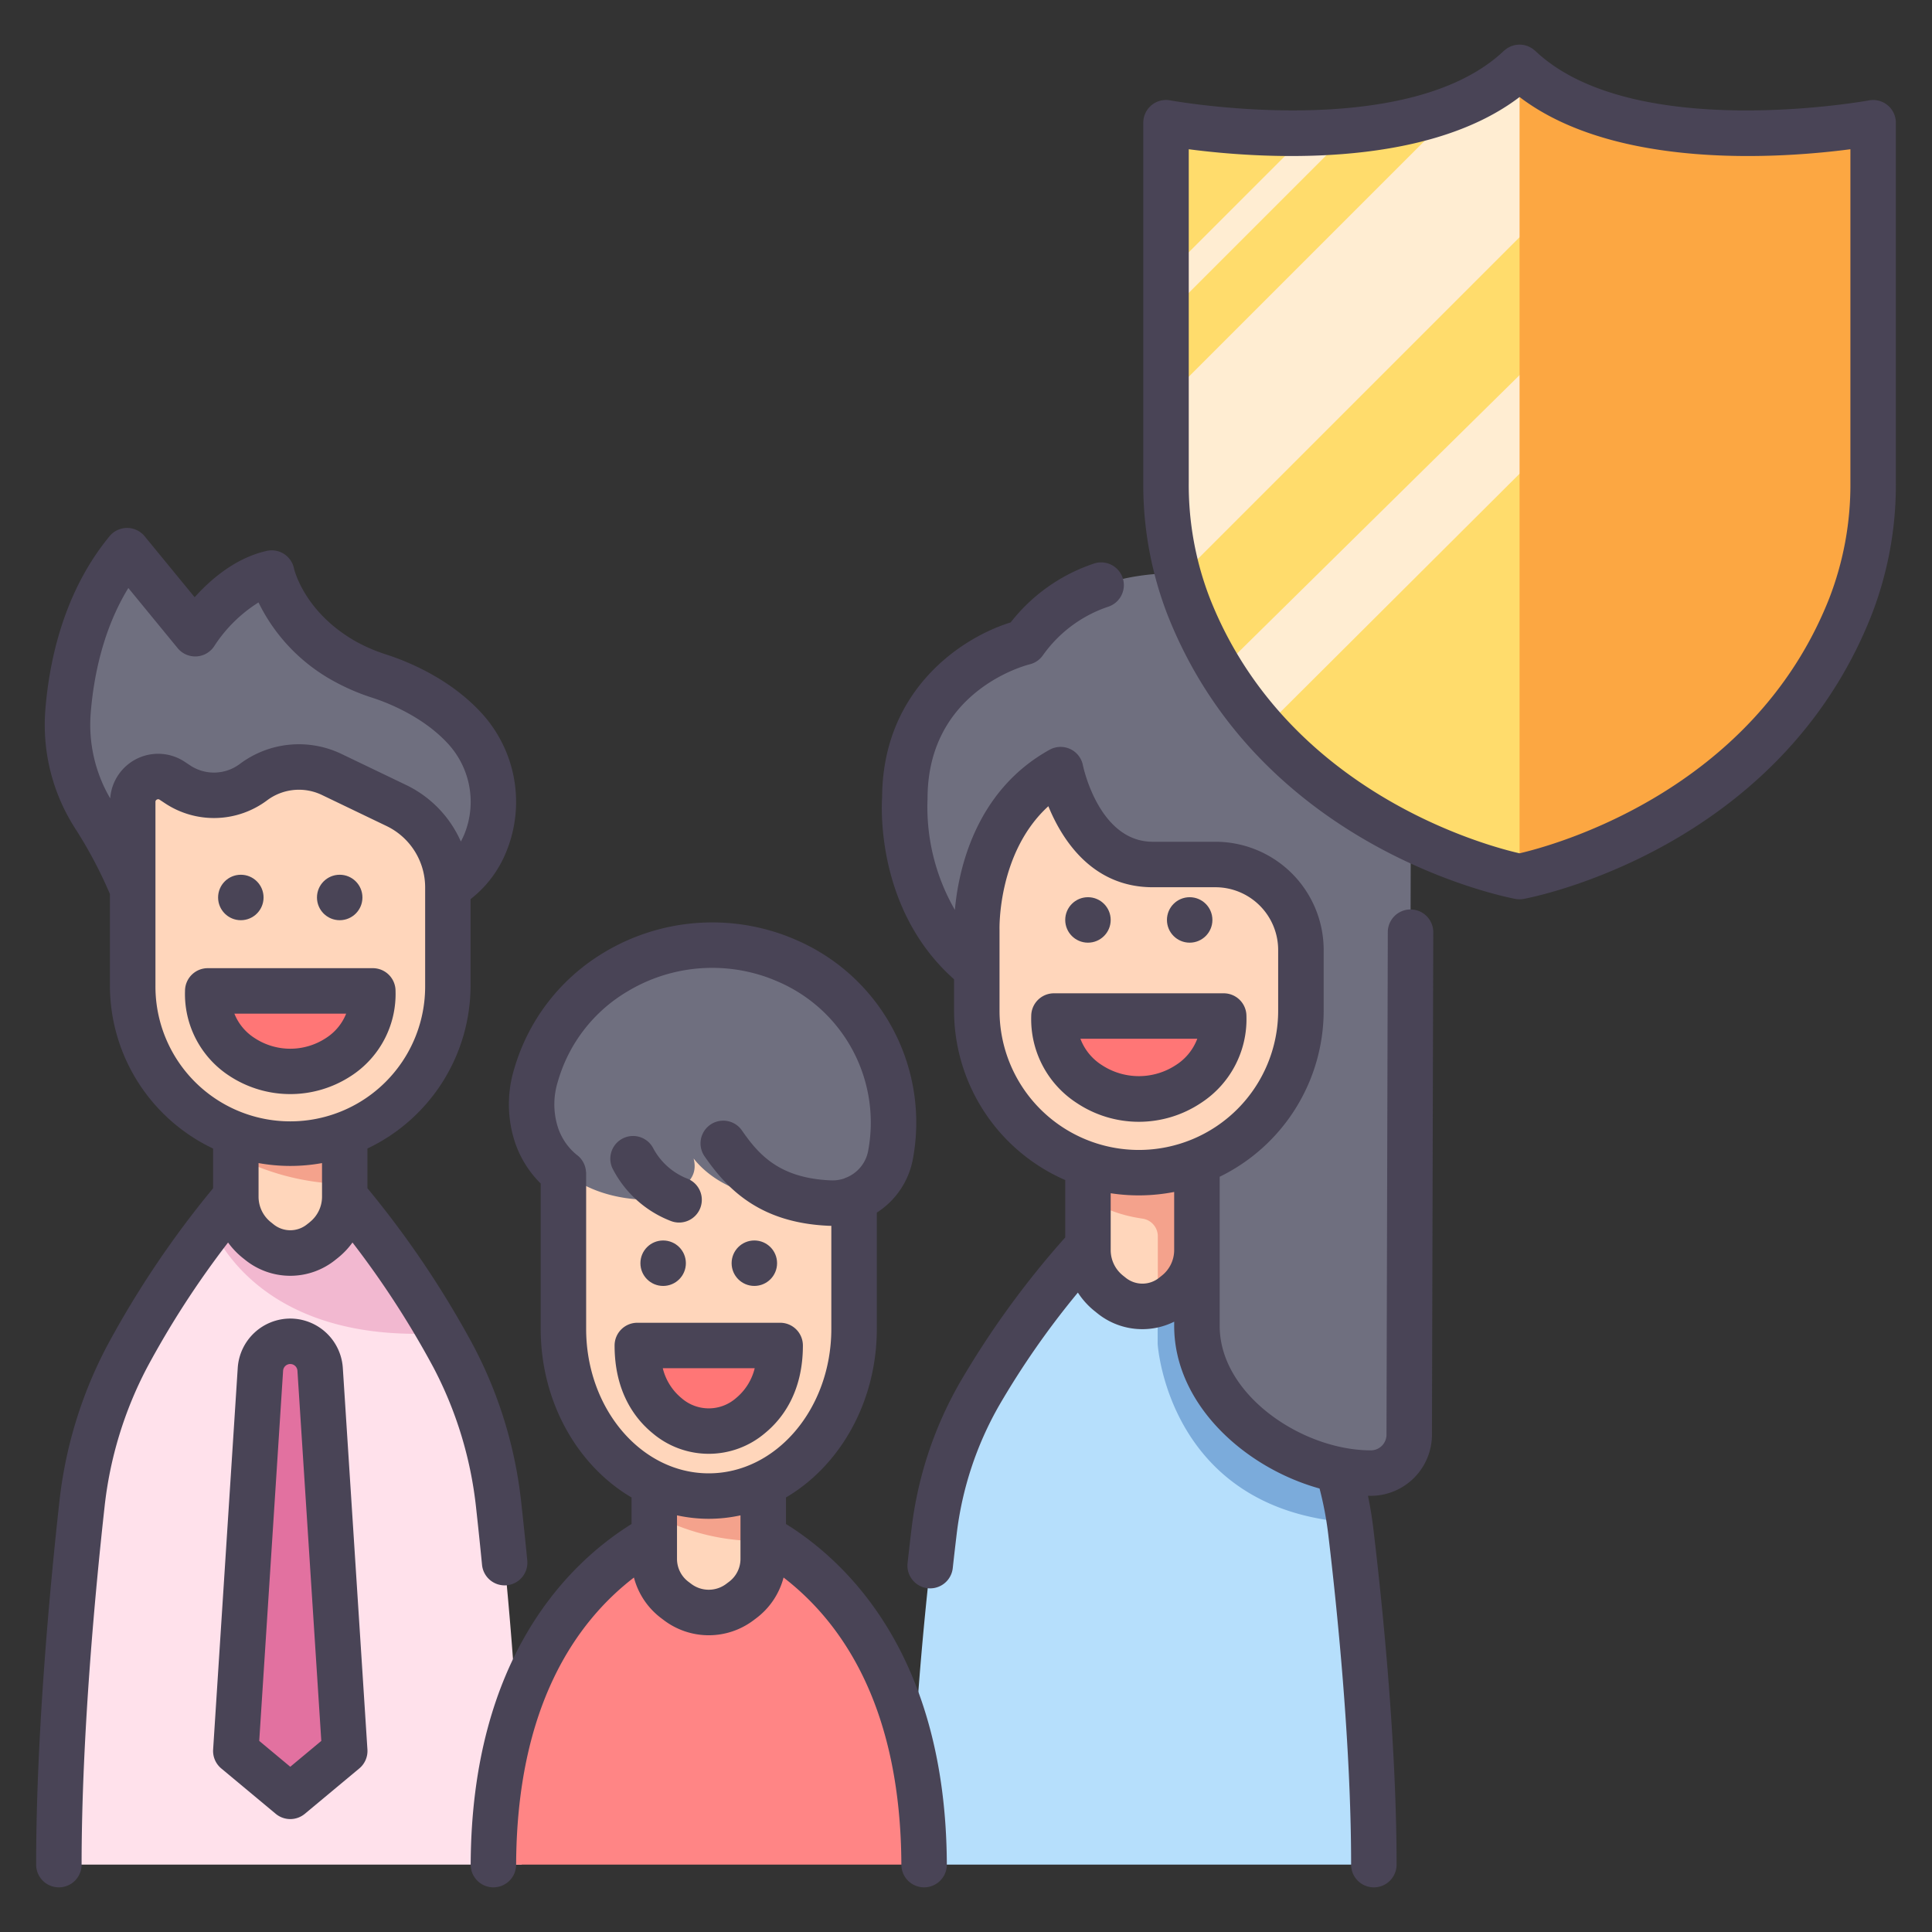
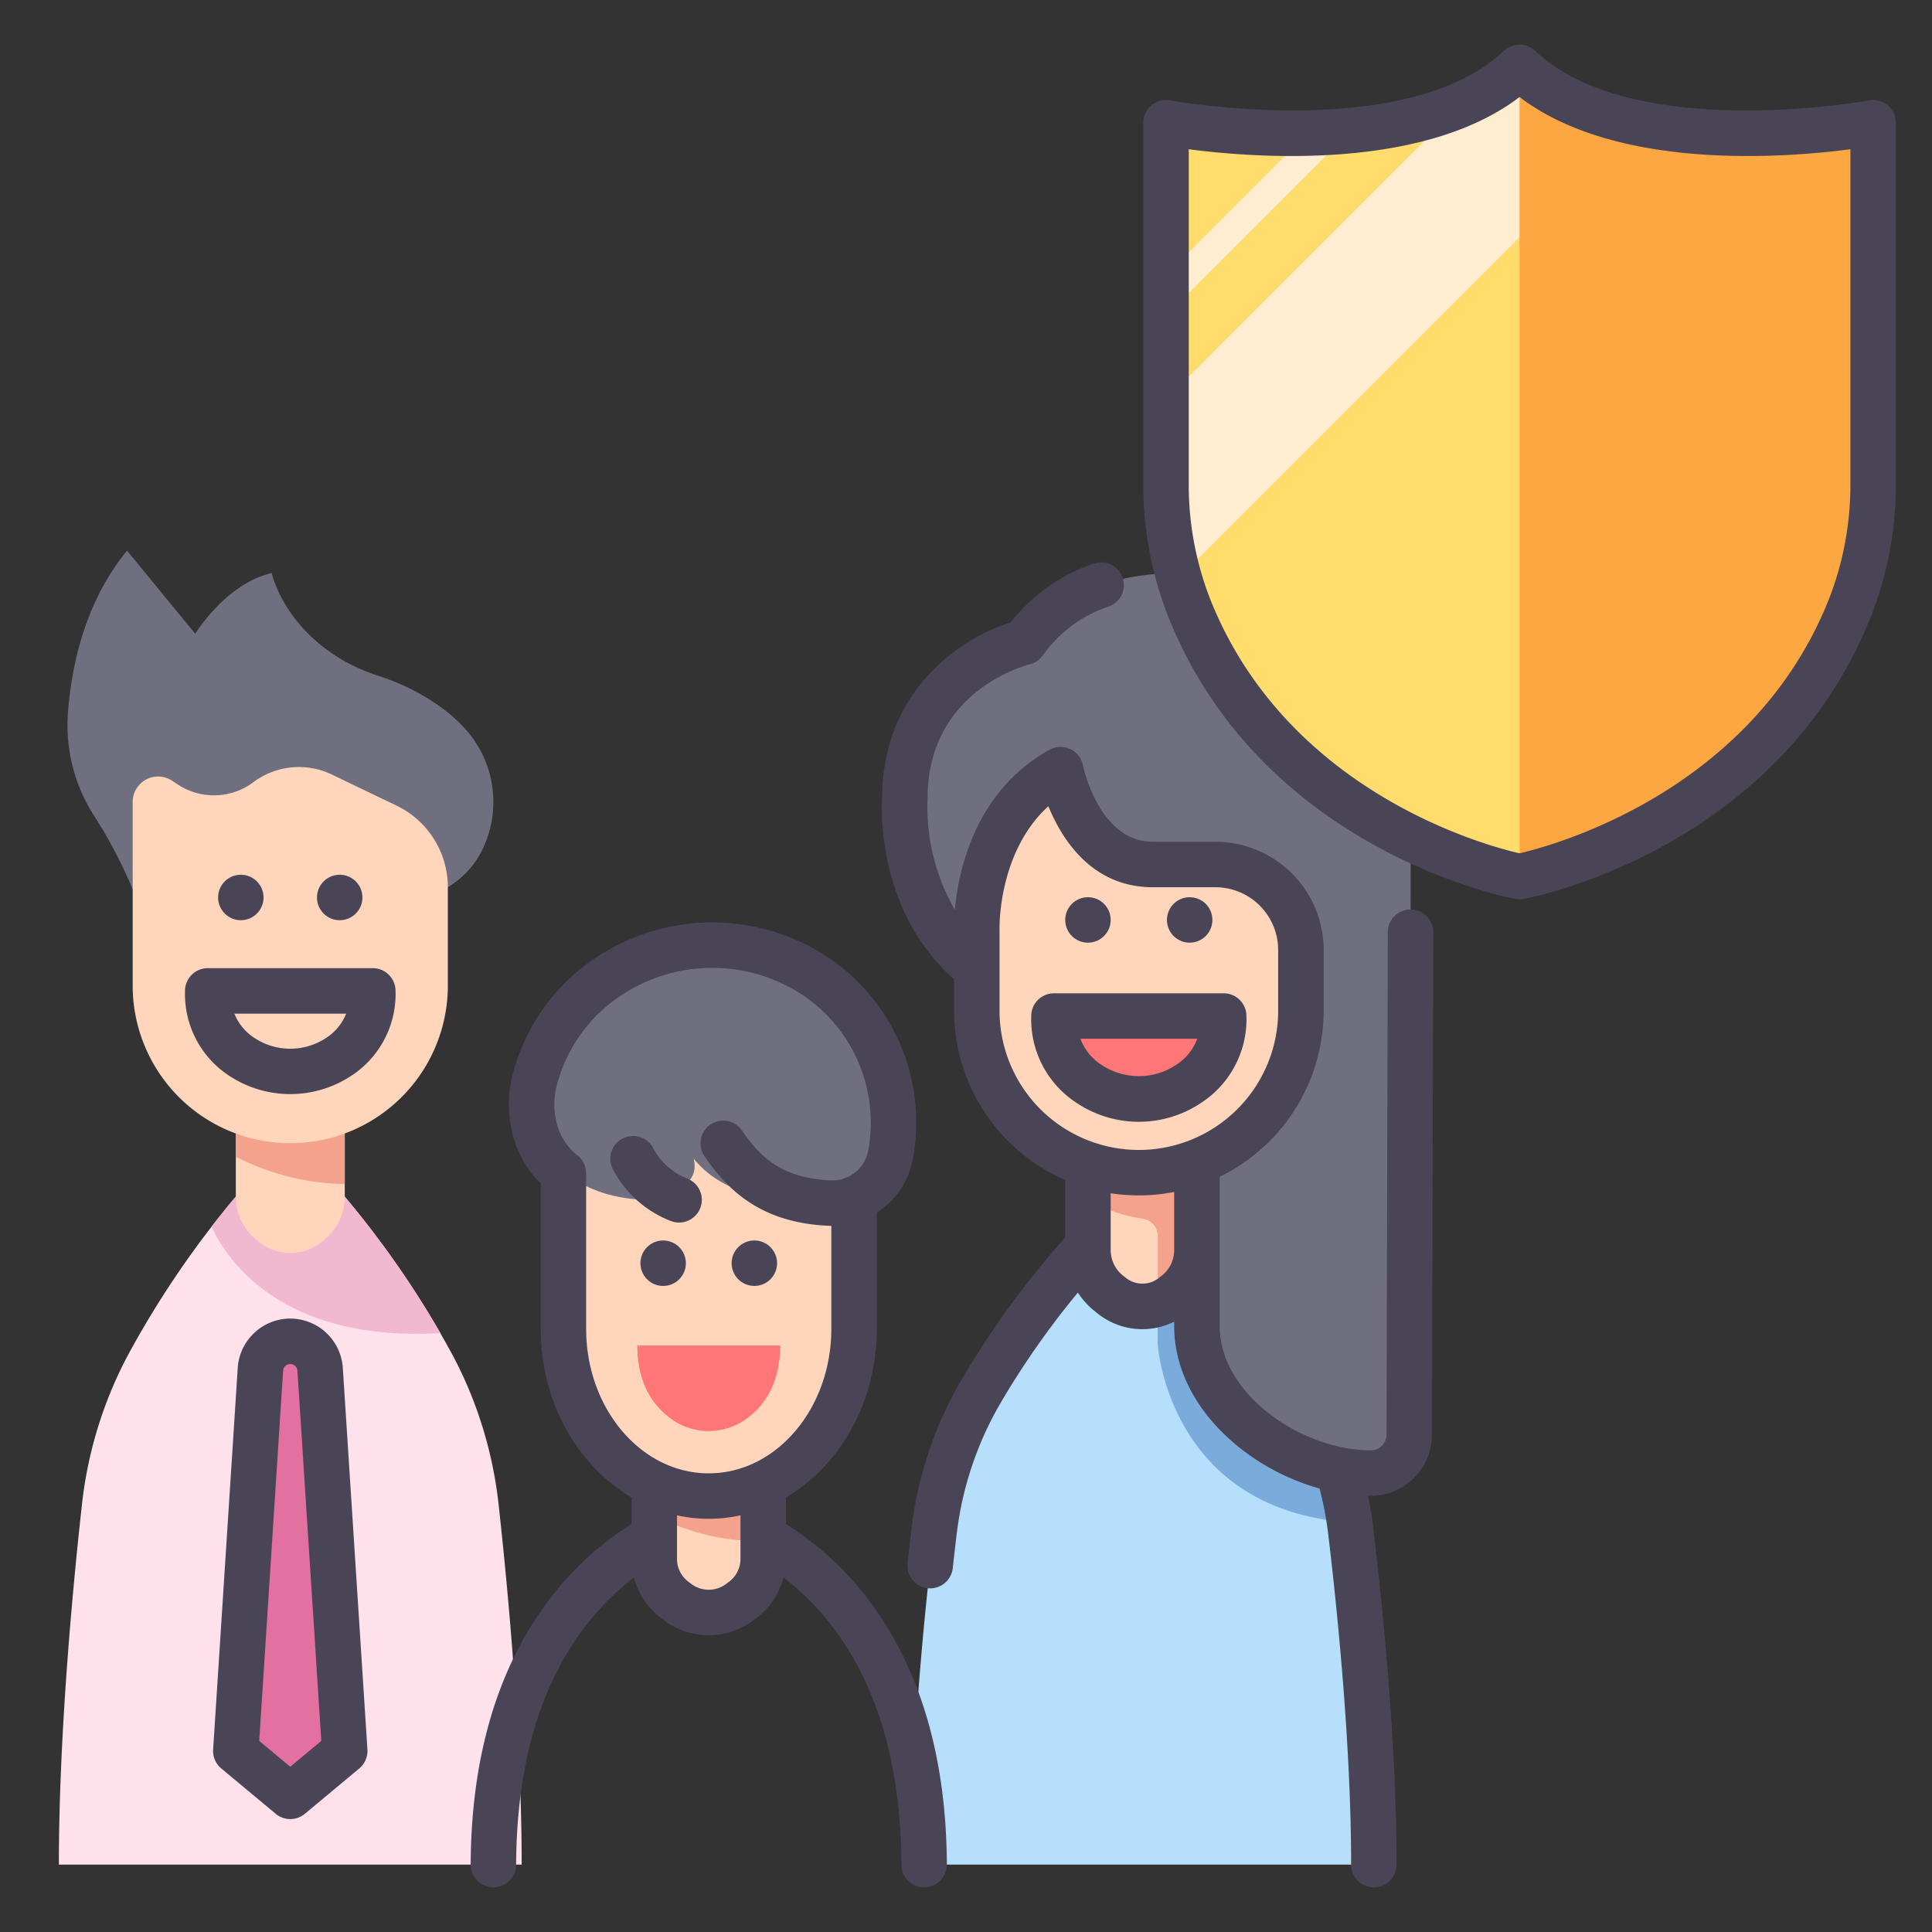
<svg xmlns="http://www.w3.org/2000/svg" id="icons" viewBox="0 0 340 340">
  <rect x="0" y="0" width="340" height="340" fill="#333333" stroke="none" />
  <path d="M237.713,269.476a63.966,63.966,0,0,0-7.921-24.045,154.256,154.256,0,0,0-19.155-26.118l-9.585-.76h0l-9.586.76a154.256,154.256,0,0,0-19.155,26.118,64,64,0,0,0-7.921,24.045c-1.557,13-4.062,37.251-4.062,58.666h81.447C241.775,306.727,239.27,282.478,237.713,269.476Z" style="fill:#b6dffc" />
  <path d="M237.489,267.929a63.973,63.973,0,0,0-7.7-22.5,154.256,154.256,0,0,0-19.155-26.118l-6.905-.418v17.61S205.483,265.621,237.489,267.929Z" style="fill:#7babdb" />
  <path d="M201.052,201.186h-9.586v18.795a9.763,9.763,0,0,0,3.663,7.622l.474.379a8.723,8.723,0,0,0,10.9,0l.474-.379a9.763,9.763,0,0,0,3.663-7.622V201.186Z" style="fill:#ffd6bb" />
  <path d="M87.746,264.771A73,73,0,0,0,79.824,238.8a166.133,166.133,0,0,0-19.155-28.214l-9.585-.821h0l-9.585.821A166.133,166.133,0,0,0,22.344,238.8a73,73,0,0,0-7.922,25.973c-1.557,14.044-4.062,40.239-4.062,63.371H91.807C91.807,305.01,89.3,278.815,87.746,264.771Z" style="fill:#ffe1eb" />
  <path d="M77.513,234.6a167.984,167.984,0,0,0-16.844-24.015l-9.585-.821h0l-9.585.821s-1.706,1.959-4.276,5.295C39.577,221.042,49.005,236.284,77.513,234.6Z" style="fill:#f2b8d0" />
  <path d="M51.084,191.789H41.5v18.8a9.762,9.762,0,0,0,3.662,7.622l.474.379a8.723,8.723,0,0,0,10.9,0l.474-.379a9.763,9.763,0,0,0,3.663-7.622v-18.8Z" style="fill:#ffd6bb" />
  <path d="M60.669,308.143l-4.332-67.171a5.265,5.265,0,0,0-5.253-4.926h0a5.266,5.266,0,0,0-5.254,4.926L41.5,308.143l9.585,7.985Z" style="fill:#e271a0" />
-   <path d="M114.611,270.775c-11.18,6.448-27.643,21.951-27.781,57.367h75.8c-.138-35.416-16.6-50.919-27.782-57.367A20.22,20.22,0,0,0,114.611,270.775Z" style="fill:#ff8585" />
  <path d="M41.5,191.789v11.77a43.4,43.4,0,0,0,19.17,4.812V191.789H41.5Z" style="fill:#f4a28c" />
  <path d="M51.084,156.533H23.353a81.552,81.552,0,0,0-6.627-12.707,29.563,29.563,0,0,1-4.758-18.558c.661-8.425,3.082-19.477,10.4-28.359l11.99,14.619s5.421-8.87,13.469-10.677c0,0,1.97,9.448,13,15.608a34.312,34.312,0,0,0,6.081,2.58c3,.982,9.843,3.678,14.827,9.082a19.168,19.168,0,0,1,3.614,20.38,15.8,15.8,0,0,1-6.532,7.631Z" style="fill:#6f6f7f" />
  <path d="M44.587,137.657h0a11.569,11.569,0,0,1-13.333.379L30.3,137.4a4.474,4.474,0,0,0-6.949,3.728v32.323a27.73,27.73,0,0,0,27.731,27.731h0a27.731,27.731,0,0,0,27.731-27.731V156.132a15.927,15.927,0,0,0-9.03-14.356L58.4,136.306A13.378,13.378,0,0,0,44.587,137.657Z" style="fill:#ffd6bb" />
-   <path d="M36.56,174.383a13.2,13.2,0,0,0,6.057,11.643,15.385,15.385,0,0,0,16.934,0,13.2,13.2,0,0,0,6.057-11.643Z" style="fill:#ff7676" />
+   <path d="M36.56,174.383Z" style="fill:#ff7676" />
  <path d="M201.052,201.186h-9.586v10.055c2.841,1.264,5.015,2.538,9.586,3.216a3.141,3.141,0,0,1,2.705,3.093v11.2c.394-.224,2.381-.476,2.743-.766l.474-.379a9.763,9.763,0,0,0,3.663-7.622V201.186Z" style="fill:#f4a28c" />
  <path d="M180.26,113.024s-21.024,5.017-21.024,27.474c0,0-3.17,38.307,41.18,38.307h10.221v54.537c0,14.3,16.305,25.9,30.6,25.9h0A6.755,6.755,0,0,0,248,252.5l.283-108.95a54.883,54.883,0,0,0-2.152-15.8c-4.264-14.341-13.642-24.233-30.586-26.289a13.18,13.18,0,0,0-1.593-.026S191.466,97.017,180.26,113.024Z" style="fill:#6f6f7f" />
  <path d="M228.934,167.515v10.336a28.518,28.518,0,0,1-28.518,28.518h0A28.518,28.518,0,0,1,171.9,177.851V163.7s-.664-19.723,14.751-28.255c0,0,3.2,16.694,16.217,16.694H213.9a15.036,15.036,0,0,1,15.036,15.036Z" style="fill:#ffd6bb" />
  <path d="M185.48,178.805a13.579,13.579,0,0,0,6.228,11.974,15.822,15.822,0,0,0,17.415,0,13.578,13.578,0,0,0,6.229-11.974Z" style="fill:#ff7676" />
  <path d="M124.727,253.959h-9.585V274.4a9.043,9.043,0,0,0,3.663,7.2l.474.358a9.119,9.119,0,0,0,10.9,0l.474-.358a9.043,9.043,0,0,0,3.663-7.2V252.959Z" style="fill:#ffd6bb" />
  <path d="M115.142,253.959v12.662a39.027,39.027,0,0,0,19.171,4.565V253.959H115.142Z" style="fill:#f4a28c" />
  <path d="M150.3,220.644v13.242c0,16.255-11.451,29.432-25.576,29.432h0c-14.125,0-25.575-13.177-25.575-29.432V199.962H150.3Z" style="fill:#ffd6bb" />
  <path d="M112.159,236.784c0,6.33,2.482,10.11,5.241,12.358a11.31,11.31,0,0,0,14.655,0c2.759-2.248,5.241-6.028,5.241-12.358Z" style="fill:#ff7676" />
  <path d="M108.391,171.03a31.083,31.083,0,0,0-14.045,18.144,17.408,17.408,0,0,0-.129,9.926c1.48,4.99,7.723,11.84,19.685,12.043q9.591-1.911,8.159-7.264c4.669,5.844,13.132,8.011,24,7.843,0,0,10.048-.079,10.627-8.351a2.892,2.892,0,0,1,.058-.312,31.1,31.1,0,0,0-17.369-33.582q-1.358-.635-2.856-1.189A32.752,32.752,0,0,0,108.391,171.03Z" style="fill:#6f6f7f" />
  <path d="M267.419,11.849C248.6,29.718,205.2,21.6,205.2,21.6V84.92a59.513,59.513,0,0,0,4.028,21.915c15.633,39.51,58.193,47.427,58.193,47.427s42.56-7.917,58.194-47.427A59.532,59.532,0,0,0,329.64,84.92V21.6S286.24,29.718,267.419,11.849Z" style="fill:#ffdc6c" />
  <path d="M267.419,11.849a34.625,34.625,0,0,1-10.378,6.61L205.2,70.3V84.92a61.127,61.127,0,0,0,2.283,16.759l80.156-80.156C279.961,19.85,272.717,16.879,267.419,11.849Z" style="fill:#ffedd2" />
-   <path d="M214.755,117.919a72.03,72.03,0,0,0,7.649,10.308L323.646,27.333V22.469c-3.349.4-7.874.8-12.988.932Z" style="fill:#ffedd2" />
  <path d="M325.613,106.835A59.532,59.532,0,0,0,329.64,84.92V21.6s-43.4,8.114-62.221-9.755V154.262S309.979,146.345,325.613,106.835Z" style="fill:#fca742" />
  <path d="M205.2,55.541l32.577-32.577c-2.568.247-5.115.386-7.589.444L205.2,48.4Z" style="fill:#ffedd2" />
  <path d="M206.637,232.6v.746c0,13.72,12.352,24.929,25.583,28.609a60.028,60.028,0,0,1,1.521,8c1.506,12.58,4.034,36.869,4.034,58.19a4,4,0,0,0,8,0c0-21.736-2.563-46.384-4.09-59.141q-.348-2.9-.946-5.776c.166,0,.334.012.5.012A10.773,10.773,0,0,0,252,252.509l.23-88.45a4,4,0,0,0-3.989-4.011h-.011a4,4,0,0,0-4,3.99l-.23,88.45a2.76,2.76,0,0,1-2.755,2.749c-12.05,0-26.6-9.766-26.6-21.895V207.088a32.555,32.555,0,0,0,18.3-29.237V167.173A19.058,19.058,0,0,0,213.9,148.137H202.866c-9.516,0-12.263-13.324-12.288-13.448a4,4,0,0,0-5.865-2.746c-13.224,7.319-16.074,21.463-16.668,28.189a36.272,36.272,0,0,1-4.823-19.3c.01-.11.014-.22.014-.33,0-18.924,17.235-23.407,17.953-23.585a4,4,0,0,0,2.347-1.6,23.086,23.086,0,0,1,11.545-8.563,4,4,0,1,0-2.656-7.546,31.038,31.038,0,0,0-14.563,10.327c-8.562,2.637-22.553,11.792-22.625,30.816-.141,2.133-.869,19.978,12.661,31.986v5.513a32.561,32.561,0,0,0,19.568,29.821v10.09a157.82,157.82,0,0,0-18.631,25.692A67.689,67.689,0,0,0,160.418,269c-.218,1.821-.454,3.863-.7,6.085a4,4,0,0,0,3.536,4.415,3.939,3.939,0,0,0,.444.025,4,4,0,0,0,3.971-3.561c.243-2.2.477-4.213.693-6.013a59.722,59.722,0,0,1,7.427-22.543,146.787,146.787,0,0,1,13.9-19.934,13.788,13.788,0,0,0,2.939,3.251l.474.379a12.592,12.592,0,0,0,13.533,1.491ZM175.9,177.851V163.7c0-.045,0-.09,0-.134-.006-.153-.335-13.545,8.594-21.685,2.413,5.9,7.712,14.258,18.376,14.258H213.9a11.048,11.048,0,0,1,11.036,11.036v10.678a24.518,24.518,0,1,1-49.036,0Zm22.2,47.007-.474-.379a5.731,5.731,0,0,1-2.162-4.5v-9.988a32.529,32.529,0,0,0,11.171-.228v10.216a5.731,5.731,0,0,1-2.162,4.5l-.474.379A4.7,4.7,0,0,1,198.1,224.858Z" style="fill:#494456" />
-   <path d="M83.77,265.211c.369,3.336.726,6.762,1.061,10.181A4,4,0,0,0,88.807,279c.13,0,.262-.006.394-.019a4,4,0,0,0,3.592-4.37c-.338-3.454-.7-6.914-1.072-10.284a76.7,76.7,0,0,0-8.357-27.4,170.073,170.073,0,0,0-18.7-27.815v-6.994a31.77,31.77,0,0,0,18.146-28.67V158.23a19.925,19.925,0,0,0,6.214-8.166,23.124,23.124,0,0,0-4.355-24.655c-5.471-5.931-12.7-8.918-16.523-10.171a30,30,0,0,1-5.376-2.271c-9.162-5.117-10.971-12.65-11.035-12.933a4,4,0,0,0-4.792-3.086c-5.528,1.241-9.914,5.06-12.688,8.156l-8.8-10.732a4,4,0,0,0-3.089-1.463h0a4,4,0,0,0-3.088,1.457c-8.129,9.871-10.63,22.083-11.3,30.589a33.7,33.7,0,0,0,5.4,21.07,77.41,77.41,0,0,1,5.967,11.31v16.12A31.77,31.77,0,0,0,37.5,202.125v6.993a170.076,170.076,0,0,0-18.7,27.816,76.661,76.661,0,0,0-8.357,27.4C8.92,278.1,6.36,304.7,6.36,328.142a4,4,0,0,0,8,0c0-23.058,2.53-49.325,4.038-62.931a68.7,68.7,0,0,1,7.485-24.55,160.168,160.168,0,0,1,14.253-22,13.828,13.828,0,0,0,2.526,2.669l.474.379a12.651,12.651,0,0,0,15.895,0l.474-.379a13.8,13.8,0,0,0,2.527-2.669,160.175,160.175,0,0,1,14.252,22A68.721,68.721,0,0,1,83.77,265.211ZM15.956,125.58c.487-6.2,2.067-14.648,6.629-22.1l8.677,10.58a4,4,0,0,0,6.506-.451,25.306,25.306,0,0,1,7.724-7.59,31.585,31.585,0,0,0,13.383,13.929,38.192,38.192,0,0,0,6.785,2.888c2.482.814,8.732,3.222,13.133,7.993a15.112,15.112,0,0,1,2.872,16.106c-.172.4-.363.787-.563,1.16a19.994,19.994,0,0,0-9.585-9.929L60.133,132.7a17.32,17.32,0,0,0-17.944,1.755h0a7.582,7.582,0,0,1-8.721.248l-.952-.632a8.455,8.455,0,0,0-13.12,6.434A25.681,25.681,0,0,1,15.956,125.58Zm11.4,47.875V141.132a.429.429,0,0,1,.251-.418.5.5,0,0,1,.233-.065.447.447,0,0,1,.254.088l.952.632a15.6,15.6,0,0,0,17.943-.511,9.346,9.346,0,0,1,9.683-.947l11.384,5.47a11.99,11.99,0,0,1,6.763,10.751v17.323a23.732,23.732,0,1,1-47.463,0Zm27.156,41.627-.475.379a4.694,4.694,0,0,1-5.9,0l-.474-.379a5.729,5.729,0,0,1-2.161-4.5v-5.9a31.258,31.258,0,0,0,11.17,0v5.9A5.732,5.732,0,0,1,54.508,215.082Z" style="fill:#494456" />
  <path d="M51.084,232.046a9.284,9.284,0,0,0-9.245,8.668l-4.332,67.172a4,4,0,0,0,1.432,3.33l9.585,7.985a4,4,0,0,0,5.12,0l9.585-7.985a4,4,0,0,0,1.432-3.33l-4.332-67.172A9.285,9.285,0,0,0,51.084,232.046Zm0,78.876-5.463-4.551,4.2-65.142a1.264,1.264,0,0,1,2.523,0l4.2,65.142Z" style="fill:#494456" />
  <path d="M61.764,189.358a17.178,17.178,0,0,0,7.844-14.975,4,4,0,0,0-4-4H36.56a4,4,0,0,0-4,4A17.18,17.18,0,0,0,40.4,189.358a19.511,19.511,0,0,0,21.361,0ZM41.248,178.383H60.919a9.061,9.061,0,0,1-3.581,4.311,11.423,11.423,0,0,1-12.508,0A9.065,9.065,0,0,1,41.248,178.383Z" style="fill:#494456" />
  <path d="M211.336,194.111a17.559,17.559,0,0,0,8.016-15.306,4,4,0,0,0-4-4H185.48a4,4,0,0,0-4,4,17.558,17.558,0,0,0,8.015,15.306,19.694,19.694,0,0,0,21.841,0Zm-21.2-11.306H210.7a9.409,9.409,0,0,1-3.786,4.642,11.864,11.864,0,0,1-12.989,0A9.4,9.4,0,0,1,190.136,182.805Z" style="fill:#494456" />
  <path d="M86.815,332.142h.016a4,4,0,0,0,4-3.984c.109-27.836,10.507-42.675,20.731-50.539a13.1,13.1,0,0,0,4.832,7.178l.473.357a13.085,13.085,0,0,0,15.722,0l.474-.358a13.1,13.1,0,0,0,4.832-7.178c10.224,7.865,20.622,22.7,20.731,50.539a4,4,0,0,0,4,3.984h.016a4,4,0,0,0,3.985-4.016c-.143-36.669-17.474-53.186-28.312-59.93v-4.664c9.489-5.572,15.99-16.781,15.99-29.681V213.4a14.259,14.259,0,0,0,6.316-9.269l.068-.362a34.992,34.992,0,0,0-19.614-37.92c-1.029-.48-2.094-.924-3.164-1.318a36.951,36.951,0,0,0-31.584,3.071,35.292,35.292,0,0,0-15.812,20.423,21.361,21.361,0,0,0-.131,12.209,18.413,18.413,0,0,0,4.77,8.046v25.568c0,12.9,6.5,24.109,15.99,29.682V268.2c-10.838,6.744-28.169,23.26-28.312,59.931A4,4,0,0,0,86.815,332.142Zm16.337-98.291V206.459c0-.117-.025-.228-.035-.342-.006-.063-.01-.126-.019-.189a3.941,3.941,0,0,0-.143-.647l-.016-.051a3.991,3.991,0,0,0-1.478-2.028,10.411,10.411,0,0,1-3.409-5.24,13.376,13.376,0,0,1,.126-7.642,27.056,27.056,0,0,1,12.28-15.865,28.888,28.888,0,0,1,24.687-2.413c.862.317,1.718.673,2.546,1.059a26.993,26.993,0,0,1,15.121,29.262l-.048.257a6.308,6.308,0,0,1-3.832,4.613,3.917,3.917,0,0,0-.377.161,6.338,6.338,0,0,1-2.324.332c-9.11-.378-12.742-4.561-15.681-8.813a4,4,0,0,0-6.581,4.548c3.993,5.778,9.722,11.752,21.931,12.258.135,0,.269.006.4.008v18.124c0,14.023-9.679,25.432-21.576,25.432S103.152,247.874,103.152,233.851Zm21.575,33.432a26.285,26.285,0,0,0,5.586-.606V274.4a5.034,5.034,0,0,1-2.075,4.011l-.475.358a5.116,5.116,0,0,1-6.073,0l-.472-.356a5.036,5.036,0,0,1-2.076-4.012v-7.727A26.283,26.283,0,0,0,124.727,267.283Z" style="fill:#494456" />
-   <path d="M134.581,252.243c3.063-2.5,6.715-7.2,6.715-15.459a4,4,0,0,0-4-4H112.158a4,4,0,0,0-4,4c0,8.256,3.652,12.963,6.715,15.459a15.283,15.283,0,0,0,19.708,0Zm-17.943-11.459h16.179a9.832,9.832,0,0,1-3.288,5.257,7.276,7.276,0,0,1-9.6,0A9.827,9.827,0,0,1,116.638,240.784Z" style="fill:#494456" />
  <path d="M118.122,214.9a4,4,0,1,0,2.754-7.511A11.637,11.637,0,0,1,115,202.158a4,4,0,0,0-7.235,3.412A19.309,19.309,0,0,0,118.122,214.9Z" style="fill:#494456" />
  <path d="M333.64,21.6a4,4,0,0,0-4.734-3.932c-.413.077-41.625,7.52-58.733-8.724-.076-.072-.162-.123-.242-.187-.1-.085-.2-.172-.315-.245a3.953,3.953,0,0,0-.353-.2c-.112-.059-.222-.12-.338-.167a3.815,3.815,0,0,0-.388-.126c-.117-.034-.231-.071-.35-.094a3.869,3.869,0,0,0-.4-.049c-.121-.011-.24-.025-.361-.025a3.8,3.8,0,0,0-.4.028c-.122.012-.244.021-.365.044a3.935,3.935,0,0,0-.383.1c-.121.036-.24.069-.357.116s-.242.115-.362.178-.225.116-.332.187a3.861,3.861,0,0,0-.325.251c-.078.064-.163.113-.237.183-17.109,16.244-58.319,8.8-58.733,8.724A4,4,0,0,0,201.2,21.6V84.92a63.278,63.278,0,0,0,4.308,23.387c16.26,41.093,59.356,49.548,61.182,49.887h.01a3.957,3.957,0,0,0,.716.067h.01a3.968,3.968,0,0,0,.717-.067h.01c1.826-.339,44.922-8.794,61.181-49.887A63.257,63.257,0,0,0,333.64,84.92Zm-8,63.316a55.314,55.314,0,0,1-3.747,20.444c-13.513,34.153-48.951,43.538-54.479,44.807-5.542-1.26-40.916-10.556-54.468-44.807A55.294,55.294,0,0,1,209.2,84.92V26.264c11.541,1.518,41.151,3.822,58.221-9.191,17.071,13.014,46.682,10.71,58.221,9.19Z" style="fill:#494456" />
  <circle cx="116.702" cy="222.304" r="4" style="fill:#494456" />
  <circle cx="132.752" cy="222.302" r="4" style="fill:#494456" />
  <circle cx="42.382" cy="157.941" r="4" style="fill:#494456" />
  <circle cx="59.782" cy="157.941" r="4" style="fill:#494456" />
  <circle cx="191.462" cy="161.894" r="4" style="fill:#494456" />
  <circle cx="209.363" cy="161.894" r="4" style="fill:#494456" />
</svg>